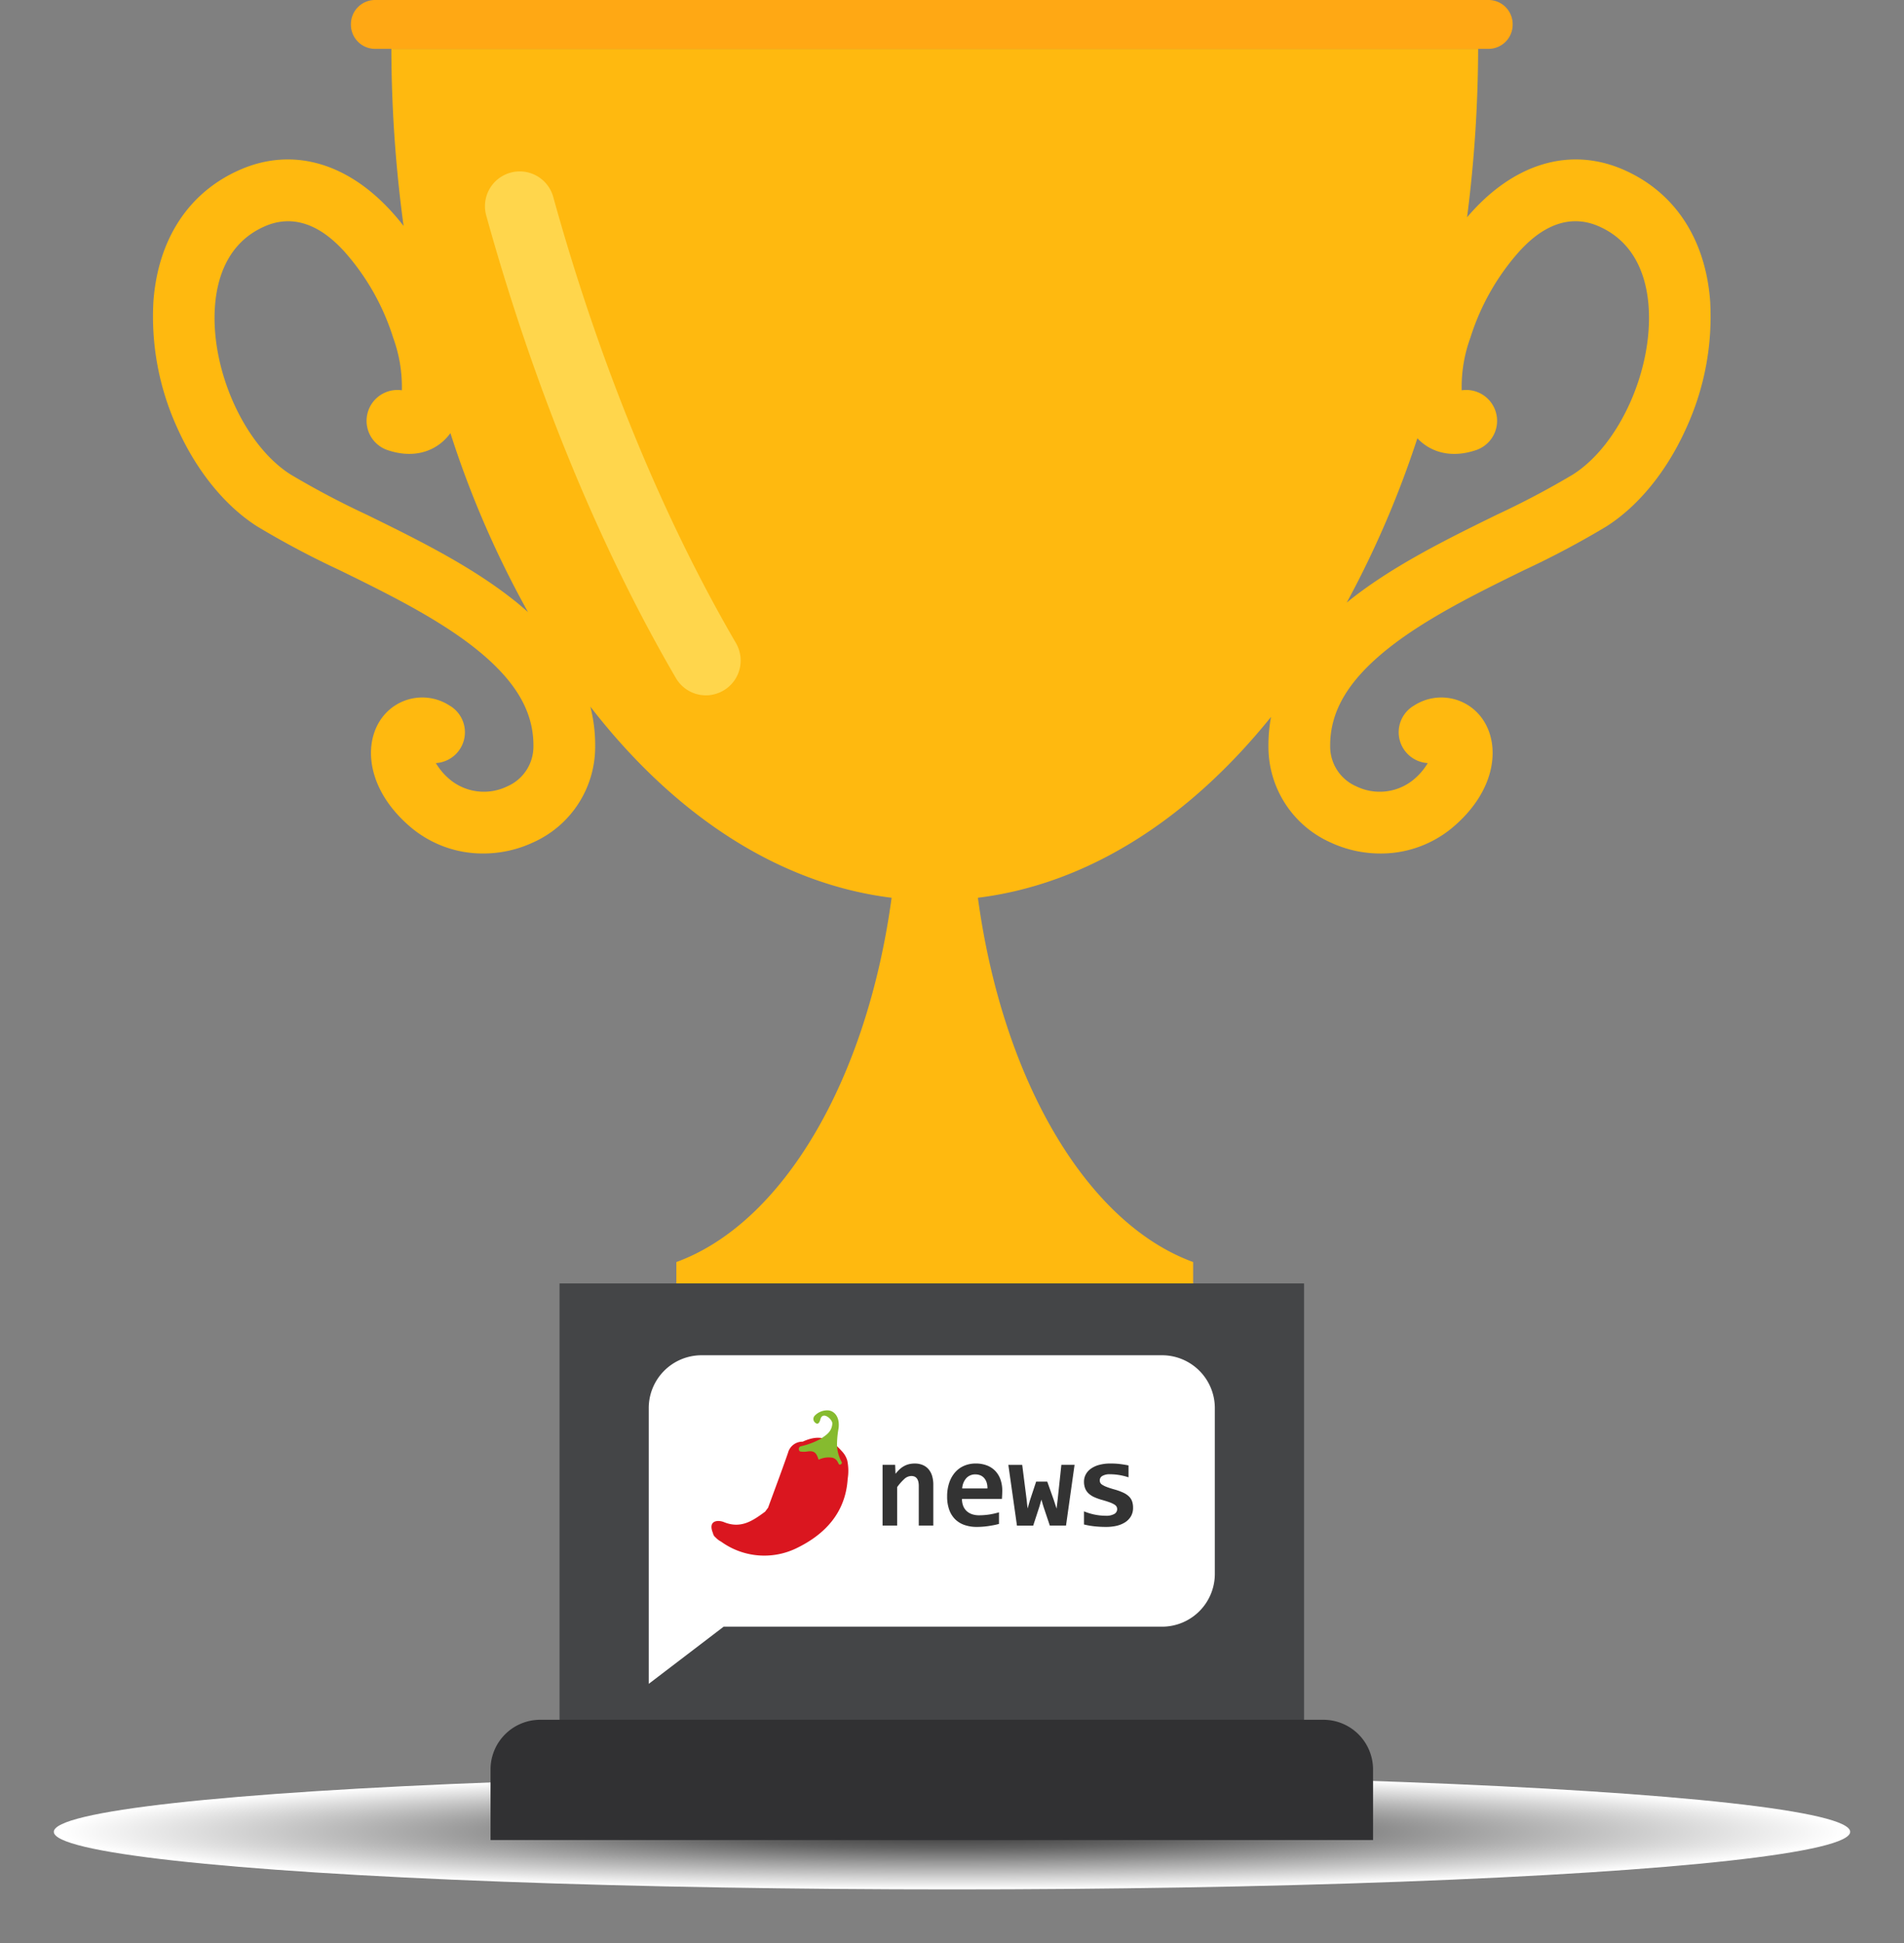
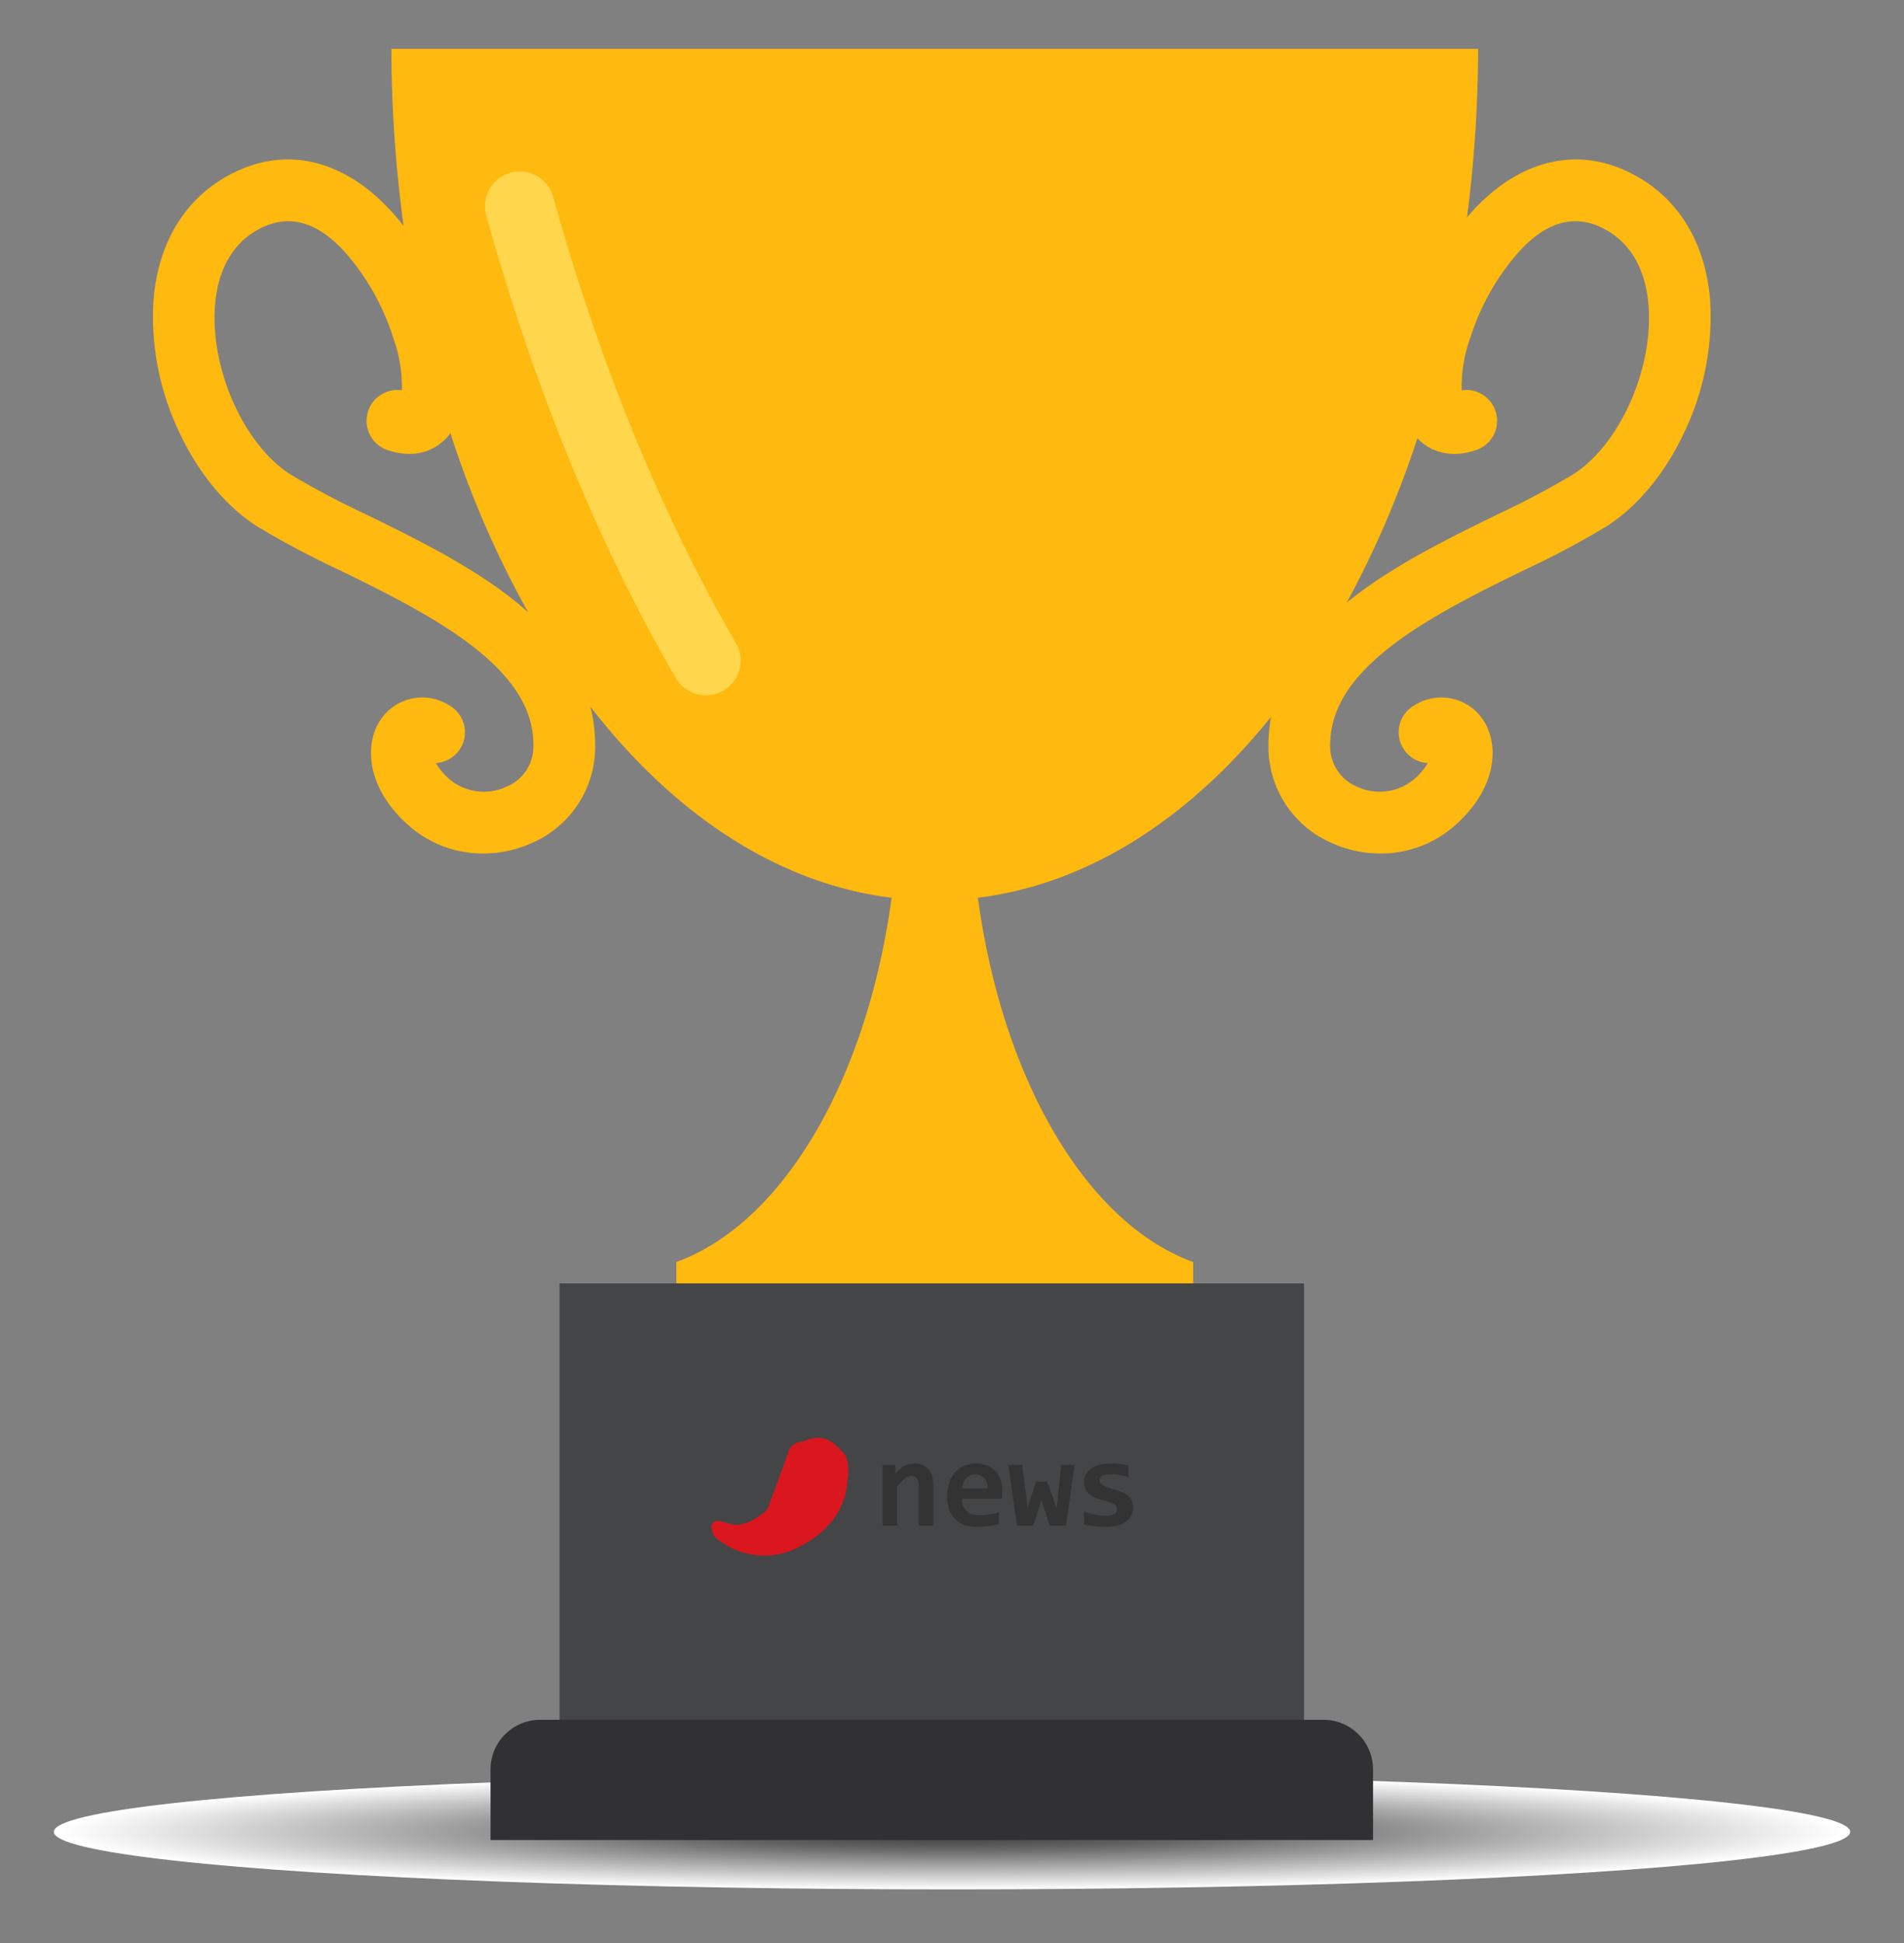
<svg xmlns="http://www.w3.org/2000/svg" width="248.02" height="253.109" viewBox="0 0 248.02 253.109">
  <rect x="0" y="0" width="248.02" height="253.109" fill="#808080" stroke="none" />
  <defs>
    <radialGradient id="radial-gradient" cx="0.5" cy="0.5" r="0.5" gradientUnits="objectBoundingBox">
      <stop offset="0" stop-color="#333" />
      <stop offset="0.296" stop-color="#646464" />
      <stop offset="1" stop-color="#fff" />
    </radialGradient>
  </defs>
  <g id="Group_2204" data-name="Group 2204" transform="translate(-742.99 -256.901)">
    <ellipse id="Ellipse_229" data-name="Ellipse 229" cx="117" cy="7.5" rx="117" ry="7.5" transform="translate(750 488)" fill="url(#radial-gradient)" />
    <g id="Group_2195" data-name="Group 2195" transform="translate(762.896 256.901)">
      <path id="Path_3073" data-name="Path 3073" d="M135.516,189.277v-3.532C121.66,180.7,110.7,162.077,107.477,138.3c14.358-1.776,27.511-10.3,38.182-23.554a20.377,20.377,0,0,0-.335,3.817,13.639,13.639,0,0,0,8.051,12.516,15.385,15.385,0,0,0,6.522,1.455,14.534,14.534,0,0,0,9.261-3.262c5.819-4.8,6.451-10.789,4.068-14.23a6.529,6.529,0,0,0-8.922-1.785,4.022,4.022,0,0,0,1.774,7.5,8.339,8.339,0,0,1-2.037,2.307,6.958,6.958,0,0,1-7.256.73,5.651,5.651,0,0,1-3.418-5.276c-.026-4.535,2.378-8.569,7.563-12.695,5-3.975,11.745-7.282,17.7-10.2a115.755,115.755,0,0,0,10.72-5.691c4.181-2.664,7.861-7.183,10.361-12.724a34.883,34.883,0,0,0,3.153-16.629c-.614-8.09-4.6-14.156-11.223-17.081-7.038-3.108-14.468-.857-20.443,6.166a174.306,174.306,0,0,0,1.441-21.936H31.073a173.928,173.928,0,0,0,1.593,23.067c-.212-.274-.426-.543-.642-.805C26,42.708,18.451,40.342,11.3,43.5,4.68,46.423.695,52.489.081,60.579A34.886,34.886,0,0,0,3.234,77.207c2.5,5.541,6.18,10.059,10.361,12.724a115.785,115.785,0,0,0,10.72,5.691c5.953,2.917,12.7,6.225,17.7,10.2,5.186,4.126,7.589,8.159,7.564,12.695a5.652,5.652,0,0,1-3.418,5.276,6.958,6.958,0,0,1-7.256-.73,8.339,8.339,0,0,1-2.037-2.307,4.022,4.022,0,0,0,1.774-7.5,6.529,6.529,0,0,0-8.922,1.785c-2.383,3.441-1.751,9.434,4.068,14.23a14.534,14.534,0,0,0,9.261,3.262,15.385,15.385,0,0,0,6.522-1.455,13.639,13.639,0,0,0,8.051-12.516,20.119,20.119,0,0,0-.628-5.157C67.847,127.426,81.4,136.463,96.236,138.3c-3.219,23.779-14.184,42.4-28.039,47.447v3.532Zm-88.5-89.75C41.34,95.008,34.176,91.5,27.855,88.4a110.936,110.936,0,0,1-9.937-5.252C11.878,79.3,7.475,69.448,8.1,61.187c.268-3.532,1.6-8.191,6.452-10.331,5.155-2.276,9.036,1.825,10.311,3.173a30.714,30.714,0,0,1,6.443,11.316A18.635,18.635,0,0,1,32.441,72.2a4.022,4.022,0,0,0-1.874,7.787c3.312,1.133,6.359.3,8.2-2.207A128,128,0,0,0,48.879,101.1c-.592-.529-1.2-1.055-1.858-1.575M185.027,83.147A110.941,110.941,0,0,1,175.09,88.4c-6.321,3.1-13.486,6.609-19.166,11.127-.137.109-.263.219-.4.329a128.548,128.548,0,0,0,9.2-21.407c1.869,1.984,4.651,2.566,7.651,1.54A4.022,4.022,0,0,0,170.5,72.2a18.64,18.64,0,0,1,1.133-6.857,30.717,30.717,0,0,1,6.443-11.316c1.275-1.348,5.156-5.449,10.311-3.173,4.847,2.141,6.184,6.8,6.452,10.331.627,8.261-3.777,18.112-9.816,21.96" transform="translate(0 -21.364)" fill="#ffb90f" />
      <rect id="Rectangle_1128" data-name="Rectangle 1128" width="96.984" height="61.515" transform="translate(52.98 167.167)" fill="#444547" />
      <path id="Path_3074" data-name="Path 3074" d="M306.627,991.611H191.669V982.42a6.47,6.47,0,0,1,6.469-6.47H300.157a6.47,6.47,0,0,1,6.469,6.47Z" transform="translate(-147.676 -751.945)" fill="#313133" />
      <path id="Path_3075" data-name="Path 3075" d="M218.024,165.655a4.529,4.529,0,0,1-4.6-2.2c-9.975-17.1-18.512-37.92-24.69-60.2a4.528,4.528,0,1,1,8.726-2.42c5.973,21.541,14.2,41.616,23.786,58.057a4.53,4.53,0,0,1-3.224,6.758" transform="translate(-145.288 -75.137)" fill="#ffd64c" />
-       <path id="Path_3076" data-name="Path 3076" d="M260.612,6.365H115.579a3.15,3.15,0,0,1-3.15-3.15V3.151A3.15,3.15,0,0,1,115.579,0H260.612a3.15,3.15,0,0,1,3.15,3.15v.064a3.15,3.15,0,0,1-3.15,3.15" transform="translate(-86.624 -0.001)" fill="#ffa814" />
      <g id="Group_2201" data-name="Group 2201" transform="translate(-185.399 10.525)">
-         <path id="Union_99" data-name="Union 99" d="M0,28.421V6.932A6.882,6.882,0,0,1,6.829,0H66.913a6.883,6.883,0,0,1,6.828,6.932V28.421a6.881,6.881,0,0,1-6.828,6.932H9.758L0,42.8Z" transform="translate(250 166)" fill="#fff" />
        <g id="Group_2104" data-name="Group 2104" transform="translate(258.171 173.175)">
          <path id="Shape_6_copy_12" data-name="Shape 6 copy 12" d="M17.849,6.471a6.572,6.572,0,0,1,.057,2.4c-.277,4.434-2.981,7.264-6.705,9.057a9.592,9.592,0,0,1-9.778-.871A2.756,2.756,0,0,1,.69,16.5a.9.9,0,0,1-.333-.554c-.692-1.659.63-1.759,1.442-1.43,2.213.9,3.756-.193,5.351-1.364l.387-.517h0C8.405,10.254,9.3,7.887,10.128,5.5a1.948,1.948,0,0,1,1.8-1.464l.113,0c2.253-1.042,3.614-.421,5.092,1.227A2.961,2.961,0,0,1,17.849,6.471Z" transform="translate(-0.163 0.047)" fill="#da161f" />
-           <path id="Shape_7_copy_12" data-name="Shape 7 copy 12" d="M9.758,5.918a.385.385,0,0,1,.04-.655,10.424,10.424,0,0,0,2.576-.945c.707-.485,1.519-.909,1.589-2.03C14,1.738,12.714.614,12.414,1.722c-.185.686-.461.691-.771.362a.622.622,0,0,1,.038-.836A2.258,2.258,0,0,1,13.415.566c.708.044,1.554.735,1.365,2.326a12.279,12.279,0,0,0-.2,1.848,4.83,4.83,0,0,0,.631,2.606.27.27,0,0,1-.354.271c-.211-.27-.217-.654-.841-.878a3,3,0,0,0-1.839.255c-.292-.935-.584-1.216-1.529-1.062A2.781,2.781,0,0,1,9.758,5.918Z" transform="translate(1.779 -0.562)" fill="#86bb2f" />
        </g>
        <path id="Path_3043" data-name="Path 3043" d="M6.279-3.576V-8.73q0-1.3-.965-1.3a1.379,1.379,0,0,0-.923.389,6.726,6.726,0,0,0-.93,1.059v5.006h-1.9v-7.91H3.2l.047,1.168a5.466,5.466,0,0,1,.5-.553,2.949,2.949,0,0,1,.564-.424,2.688,2.688,0,0,1,.654-.269,3.054,3.054,0,0,1,.786-.093,2.613,2.613,0,0,1,1.059.2,2.042,2.042,0,0,1,.755.561,2.406,2.406,0,0,1,.455.872,3.991,3.991,0,0,1,.152,1.141v5.309ZM17.153-8.138q0,.195-.012.506t-.035.584h-5.2a2.45,2.45,0,0,0,.16.919,1.8,1.8,0,0,0,.452.666,1.958,1.958,0,0,0,.7.409,2.783,2.783,0,0,0,.907.14A9.177,9.177,0,0,0,15.359-5,9.784,9.784,0,0,0,16.725-5.3v1.51q-.3.086-.662.156t-.732.125q-.374.054-.755.082t-.74.027a4.775,4.775,0,0,1-1.619-.257A3.21,3.21,0,0,1,11-4.413a3.323,3.323,0,0,1-.763-1.242,5.074,5.074,0,0,1-.265-1.713,5.5,5.5,0,0,1,.265-1.756,4.024,4.024,0,0,1,.747-1.355,3.28,3.28,0,0,1,1.172-.872,3.732,3.732,0,0,1,1.538-.308,3.95,3.95,0,0,1,1.487.261,2.982,2.982,0,0,1,1.082.728,3.114,3.114,0,0,1,.662,1.113A4.27,4.27,0,0,1,17.153-8.138Zm-1.931-.272a2.29,2.29,0,0,0-.117-.814,1.61,1.61,0,0,0-.339-.572,1.342,1.342,0,0,0-.5-.335,1.692,1.692,0,0,0-.611-.109,1.558,1.558,0,0,0-1.176.479,2.2,2.2,0,0,0-.545,1.351ZM25.458-3.576h-2.11l-.841-2.507-.257-.872-.257.9-.81,2.483H19.067l-1.121-7.91h1.806l.568,4.469L20.452-5.8l.319-1.1L21.566-9.3h1.448l.849,2.39.366,1.129.148-1.253.475-4.453h1.72ZM34.191-5.9a2.136,2.136,0,0,1-.3,1.156,2.374,2.374,0,0,1-.794.779,3.633,3.633,0,0,1-1.121.436A6.011,6.011,0,0,1,30.7-3.4a13.669,13.669,0,0,1-1.573-.082A10.45,10.45,0,0,1,27.8-3.716V-5.429a7.32,7.32,0,0,0,1.46.44,7.484,7.484,0,0,0,1.374.136,2.1,2.1,0,0,0,1.117-.237.712.712,0,0,0,.37-.619.691.691,0,0,0-.078-.327.806.806,0,0,0-.292-.284,3.275,3.275,0,0,0-.6-.28q-.389-.144-1.02-.323a6.632,6.632,0,0,1-1.024-.37,2.64,2.64,0,0,1-.728-.487,1.818,1.818,0,0,1-.432-.65A2.386,2.386,0,0,1,27.8-9.3a1.98,1.98,0,0,1,.218-.911,2.166,2.166,0,0,1,.65-.751,3.329,3.329,0,0,1,1.078-.51,5.462,5.462,0,0,1,1.51-.187,9.984,9.984,0,0,1,1.323.078q.576.078,1.02.171v1.549a8.113,8.113,0,0,0-1.273-.308,7.925,7.925,0,0,0-1.179-.09,1.827,1.827,0,0,0-.938.21.649.649,0,0,0-.354.584.7.7,0,0,0,.07.319.747.747,0,0,0,.276.272,3.351,3.351,0,0,0,.576.276q.37.144.977.315a7.49,7.49,0,0,1,1.152.416,2.725,2.725,0,0,1,.751.5,1.651,1.651,0,0,1,.409.638A2.482,2.482,0,0,1,34.191-5.9Z" transform="translate(278.897 191.759)" fill="#333" />
      </g>
    </g>
  </g>
</svg>